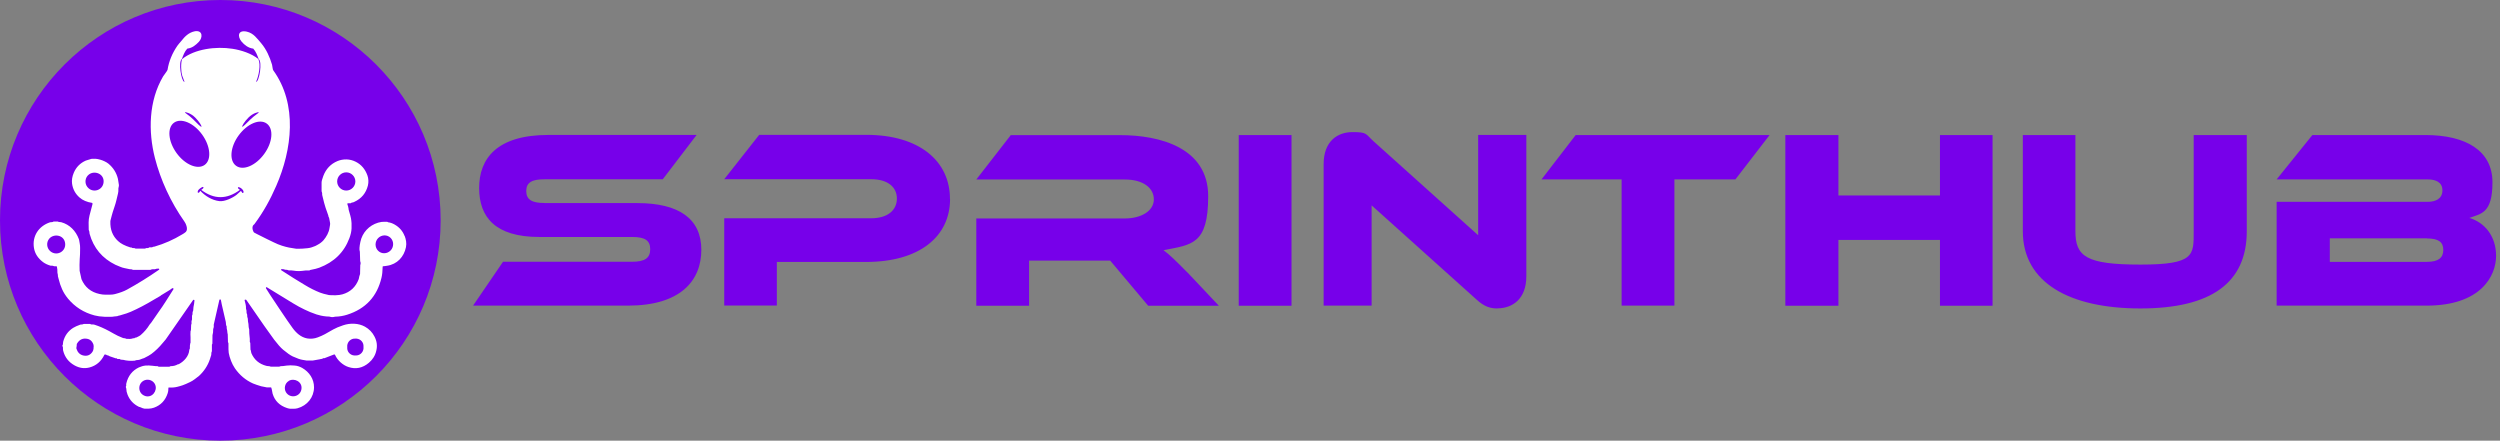
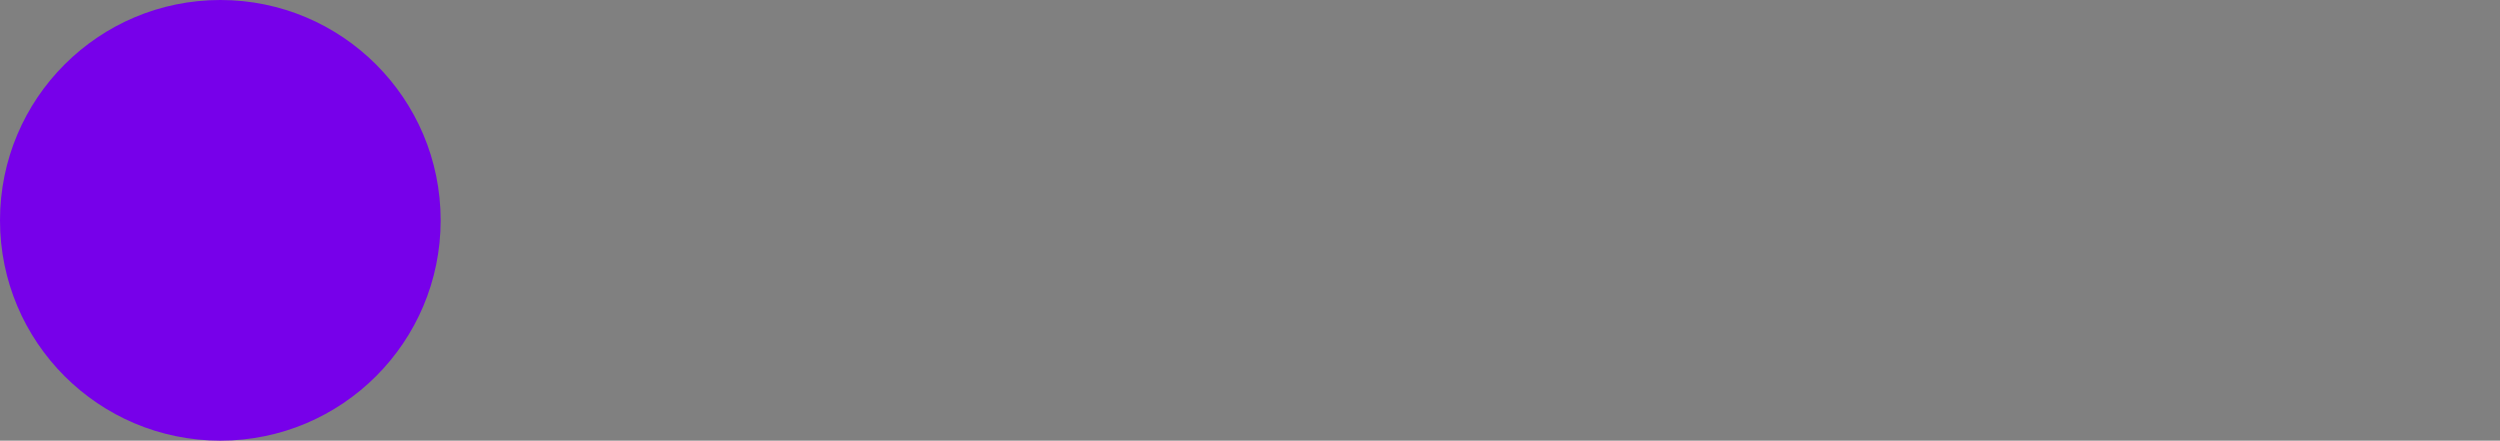
<svg xmlns="http://www.w3.org/2000/svg" id="Camada_1" version="1.1" viewBox="0 0 2553 450">
  <rect x="0" y="0" width="2553" height="450" fill="#808080" stroke="none" />
  <defs>
    <style>
      .st0 {
        fill: #fff;
      }

      .st1 {
        fill: #7700ea;
      }
    </style>
  </defs>
-   <path class="st1" d="M556,207.4h94.8c42.5,0,65.4,15.9,65.4,47.7s-21.6,57-74.8,57h-158.3l30.6-44.8h131.8c12.8,0,18.5-3.6,18.5-12.8s-5.7-12.5-18.5-12.5h-94.8c-44.8,0-61.4-20.1-61.4-50s17.9-54.2,70.8-54.2h151.3l-34.6,45.3h-120.9c-12.5,0-18.5,3.1-18.5,12s6,12.2,18.5,12.2ZM970.2,203.2c0,38.6-31.5,64.3-85.7,64.3h-91.2v44.5h-53.7v-89.1h150c16.7,0,26.3-8.1,26.3-20.1s-9.6-19.8-26.3-19.8h-150l35.7-45.3h109.4c53.9,0,85.4,26.6,85.4,65.4ZM1212.7,278.3l32,33.9h-72.2l-38.8-46.1h-82.8v46.1h-53.9v-89.1h151.6c16.7,0,29.7-7.6,29.7-19.5s-11.2-20.3-29.7-20.3h-151.6l35.2-45.3h112c39.6,0,89.6,12.5,89.6,62.3s-16.9,49.5-45.6,55.2c6,4.4,12.5,10.7,24.5,22.9ZM1318.9,137.9v174.3h-53.9v-174.3h53.9ZM1529.1,315c-6.8,0-13.3-1.6-21.6-9.4l-106.8-95.9v102.4h-49v-144.6c0-23.2,14.1-32.6,29.4-32.6s13,1.6,21.6,9.4l106.8,95.9v-102.4h49.2v144.3c0,23.2-14.1,32.8-29.7,32.8ZM1609.1,137.9h198l-34.9,45.3h-62.3v128.9h-53.9v-128.9h-81.8l34.9-45.3ZM2034.8,137.9v174.3h-53.7v-67.2h-103.7v67.2h-54.2v-174.3h54.2v61.7h103.7v-61.7h53.7ZM2294.4,137.9v98.2c0,52.6-36.2,78.9-108.6,78.9s-120.1-26.3-120.1-78.9v-98.2h53.7v98.2c0,25.8,10.9,34.1,66.4,34.1s54.4-9.6,54.4-34.1v-98.2h54.2ZM2521.6,222.5c15.1,4.4,27.4,18,27.4,38.8s-15.9,50.8-70.9,50.8h-153.2v-106h154.2c7.8,0,15.1-2.9,15.1-11.7s-7.6-11.2-15.1-11.2h-154.2l36.5-45.3h115.4c41.7,0,68.5,16.2,68.5,48.2s-11.7,32-23.7,36.5ZM2478.4,243.4h-99.2v24h99.2c11.7,0,16.7-4.2,16.7-12.2s-4.9-11.7-16.7-11.7Z" />
  <circle class="st1" cx="225" cy="225" r="225" />
-   <path class="st0" d="M413.2,241.1c-1.9-5.1-5.3-9-10.2-11.8-2.3-1.3-4.5-2.1-6.6-2.3-.2,0-.3-.1-.4-.2-.2-.2-.4-.3-.6-.3-2.1,0-3.2,0-3.2,0-1.6-.1-3.7.2-6.1.9-9.1,2.7-16.2,10.1-18.1,19.7-.5,2.3-.8,4.3-.9,6-.1,1.5,0,2.8.4,4,0,0,0,.1,0,.2l.3,9.2c0,.2,0,.4.1.5.5,1.2.5,2.4,0,3.7,0,0,0,0,0,.2l-.2,8.7c0,0,0,.1,0,.2-.6,1.6-1,3.2-1.2,4.5,0,.3-.1.5-.2.8-3,8-8.6,13.2-16.7,15.5-1.8.5-4,.8-6.8.9-3.5,0-5.8,0-6.9-.2-4.1-.9-7.2-1.7-9.1-2.5-5.1-2-10.3-4.6-15.7-7.9-7.2-4.3-15.1-9.2-23.8-14.9-.5-.4-.3-1.2.3-1.2,1.3,0,2.5.1,3.6.6.3,0,.5.1.8.1.8,0,1.6,0,2.2.4.3.2.6.2.9.2,1.6,0,3.2,0,4.8.3,1.8.3,3.2.4,4.4.4,1.9,0,3.3,0,4.4-.2,2.2-.4,4.5-.5,7-.4.2,0,.5,0,.7-.3.1-.1.2-.2.4-.2,4.1-.8,7.2-1.5,9.2-2.3,15.1-5.7,25.4-15.7,30.8-30.2,1.3-3.5,2.1-6.8,2.2-10,.2-3.5,0-7-.6-10.3-.1-.8-.9-3.8-2.4-8.9,0-.2,0-.3,0-.5-.1-1.4-.6-3.1-1.3-5.1-.1-.4.1-.8.5-.8h2.6c.2,0,.4,0,.5-.2.3-.3.8-.5,1.4-.6.7,0,1.5-.3,2.2-.7,7.2-3.3,11.8-8.8,13.8-16.6.4-1.8.6-3.5.5-5.2-.1-1.9-.4-3.6-1-5.2-2.3-6.4-6.3-11.1-11.9-13.9-3-1.5-6.1-2.3-9.3-2.4-3.3-.1-6.5.5-9.4,1.7-6.9,2.9-11.7,8-14.4,15.1-1.2,3.2-1.8,5.5-1.8,6.8,0,4.7,0,7.5,0,8.5,0,.3,0,.7.2,1,.3.8.5,1.6.4,2.4,0,.2,0,.5,0,.7.5,2.1,1.2,4.8,2,8.1.7,2.7,2,6.9,4.1,12.5.2.4.2.8.2.9s0,.5.2.7c.5.8.8,1.8.9,2.9.2,1.8,1.1,4.2.6,5.8-.2.8-.4,1.8-.5,2.9-.6,4.5-3.2,9.1-6.2,12.6-.8.9-1.8,1.8-3,2.7-.6.5-1.8,1.2-3.4,2.1-.8.4-1.4.8-1.9,1-.4.2-1.7.6-3.8,1.4-4.1,1.5-15.4,1.5-15.7,1.4-.8-.4-11.2-.6-23.1-6.6-3.3-1.6-9-4.3-17-8.4l-3-1.6c-.4-.2-2.5-4.1-1.1-6.9.2-.2.3-.5.5-.7.2-.3.7-.6,1-.9,9.4-12.7,16.3-25.3,22.3-39.1,16.1-36.9,22.1-83.2-3.1-118.1-.6-.8-.8-4.5-1.2-5.7-2.3-7.7-5.7-15.5-11.1-21.9-4.2-4.8-7.7-10.2-14.7-11.8-9.3-2-9.6,5.1-5.2,10.3,2.8,3.3,6.8,6.4,11.5,7h.3c2.8,3.1,4.2,7,5.6,10.8,3.9,2.6.6,22.8-2.6,23.2v-.4c2.5-5.3,5-17.1,2.2-22.9-6.6-5.6-17.7-9.2-26.5-10.5-16.6-2.6-38.5.1-51.3,10.5-1.6,4.3-1,13.6,0,16.7.7,2.2,1.7,4.3,2.4,6.4l-.2.2c-3.2-.9-6.3-20.8-2.5-23.3,1.4-3.7,2.8-7.7,5.6-10.7h.3c4.9-.7,8.3-3.6,11.5-6.9,4-4.2,4.2-12-4-10.8-6.3,1.2-10.4,5.4-13.9,9.9-1.3,1.6-2.8,3.1-3.9,4.7-5.3,7.6-8.8,16-10.2,24.8-.1.9-3.8,5.5-4.5,6.7-14.8,25.1-15.3,56.2-8.4,83.3,5.7,22.3,16.1,45.1,30.1,64.9h0c1.1,1.4,4.3,7.7,1.5,10.6-1,1-2.3,1.7-3.6,2.5-8.9,5.4-18.3,9.6-28.3,12.5-.4.1-.8.2-1.2.2-.3,0-.5,0-.7.2-.3.2-.6.4-1,.4h-2.5c-.2.1-.3.2-.5.3-.8.9-2.5,0-3.5.8-.1.1-.3.2-.5.2h-9.3c-.1,0-.3,0-.4-.1-.6-.4-1.4-.6-2.5-.5-.4,0-.7,0-.9-.2-.8-.7-1.2-.2-2-.5-5.4-1.7-9.6-3.8-12.4-6.5-5.5-5.1-8.1-11.7-7.8-20,0-.3,0-.6.1-.9.4-1.5.8-3.2,1.3-5,.4-1.8,1.4-4.8,2.9-9.3.8-2.3,1.4-4.5,1.9-6.6.4-2,1-4.2,1.6-6.7.3-1.3.5-2.8.4-4.5,0-.2,0-.5,0-.8.5-1.8.7-3.1.4-4.2-.5-2.1-.4-3.7-.9-5.6-1.5-6.1-4.7-11.2-9.6-15.3-1.1-.9-2.4-1.7-3.9-2.4-1.6-.8-3.1-1.3-4.4-1.7-2-.6-3.5-.8-4.5-.9-1.3,0-2.7,0-4.2,0-.3,0-.5,0-.7.1-.8.3-1.7.6-2.6.8-1.2.3-2.1.6-2.9.9-5.7,2.5-9.8,6.7-12.2,12.3-1.7,4-2.3,7.7-1.8,11.3.8,5.6,3.3,10.2,7.4,13.9,1.8,1.6,3.7,2.8,5.9,3.7,2.4,1,4.6,1.6,6.8,1.9.6,0,.9.6.8,1.2-.9,3.4-2,7.3-3.1,11.8-.6,2.4-.9,4.8-.9,7.1,0,2.5,0,5,.1,7.2,0,.4.1.7.3,1.1.5.8.3,2,.6,3.3,4.1,14.5,12.9,25,26.4,31.6.4.2,1.2.5,2.4,1,1.4.5,2.2.9,2.4,1,1.4.6,2.9,1.1,4.5,1.4,3.5.7,5.2,1.1,5.3,1.1,1.3.2,1.9-.1,2.8.5.2.1.5.2.7.2h17.4c0,0,.1,0,.2,0,1.1-.6,2.4-.8,3.9-.6.3,0,.6,0,.8-.1,1.2-.5,2.4-.7,3.7-.6.6,0,.9.9.3,1.2-10.9,7.6-21.8,14.3-32.7,20.3-3.1,1.7-7.2,3.2-12.2,4.5-1.5.4-3.1.6-5,.6-2.4,0-4.1,0-5.1,0-1.6,0-3.5-.2-5.7-.7-8.8-1.9-14.9-6.9-18.4-15.1,0,0,0,0,0,0l-1.9-8.6c0,0,0-.2,0-.3-.2-3.5-.1-7.4.1-11.7,0-.5,0-.9.1-1.4.2-1.6.3-4.9.3-9.9,0-1.6-.1-3.2-.4-4.6-.4-2.6-.7-4.1-.9-4.5-3.1-8.3-9.3-14.8-18-17.2-1-.3-2.6,0-3.3-.6,0,0-.2-.1-.3-.1h-4c-.2,0-.4,0-.5.2-.6.6-2.1.3-3.3.6-11.6,3.8-18.5,14.2-16.4,26.4,1,5.7,4.1,10.4,9.3,14.3,1.9,1.4,4.5,2.7,7.6,3.6.2,0,.5,0,.7,0,1.2,0,2.2.1,2.8.5.1,0,.2.1.4.1h2.1c.2,0,.4.2.5.4.4,2.1.6,3.7.5,4.9,0,.9,0,1.8.3,2.5.4,1.3,0,2.5.6,3.7,0,.1.2.5.3,1.2,1,4.1,2.2,7.7,3.6,10.7,1.5,3.4,3.5,6.5,6,9.6,7.1,8.5,16.1,14.3,27.2,17.2,1.3.3,2.8.6,4.6.9,3.9.5,8,.7,12.2.5,1.2,0,2.2-.1,3-.3,1-.2,2-.3,3-.3.2,0,.5,0,.7-.2.9-.5,1.5-.3,2.3-.6,5.3-1.5,9-2.7,11.1-3.7,7.8-3.4,15.7-7.6,24-12.6,2.4-1.5,4.5-2.7,6.2-3.6.2-.1.4-.2.5-.4.2-.2.5-.5,1-.7,2.8-1.7,5.5-3.4,8.2-5,1.1-.6,2.1-1.8,2.9-1.9.7,0,1.1.6.8,1.2-.4.7-2.9,4.7-7.6,12-2.4,3.8-4.9,7.5-7.5,11.1-2.1,2.9-4.6,6.6-7.6,11-.2.3-.6.7-1.1,1.3-.2.2-.3.4-.5.6-2.4,4-5.5,7.6-9.2,10.8-.6.5-1.9,1.3-4.1,2.3-.4.2-.9.3-1.4.3s-.4.1-.5.3c-.2.3-.6.4-.9.3-.3-.1-.8,0-1.3.2-1.6.7-4.1.5-6.1.4-.3,0-.7-.1-.9-.3-.4-.2-1-.3-1.9-.4-.3,0-.7,0-1-.2-3.6-1.4-6.9-2.9-9.7-4.6-5.5-3.2-10.7-5.8-15.5-7.6,0,0-1.2-.4-3.7-1.3-.8-.3-1.9-.4-3.1-.3-.4,0-.7,0-1-.3-.1-.1-.3-.2-.5-.2h-6.3c-.2,0-.5,0-.7.2-.6.3-1.3.4-2.3.4-.2,0-.5,0-.7.1-3.1,1.1-5.5,2.2-7.3,3.3-5.2,3.3-8.6,8-10.2,14.2-.1.6-.2,1.2-.2,1.9,0,.9-.2,1.5-.5,1.8-.2.2-.2.6,0,.8.4.4.6,1.2.5,2.3,0,.8,0,1.6.2,2.3,1.7,6.6,5.5,11.6,11.6,15,5,2.8,10.1,3.5,15.4,2.1,6.7-1.8,11.8-6.1,15.1-12.9,0-.2.3-.3.5-.3.9,0,1.5.1,1.8.5.2.2.4.3.7.3,1-.1,2.5,1.3,3.3,1.3,0,0,1.8.6,5.3,1.8.2,0,.5.1.8,0,.3,0,.5,0,.6.4,0,.2.3.3.5.3h1.9c.2,0,.3,0,.5.2.4.4,1.2.6,2.4.6.2,0,.5,0,.7,0,3.7,1,7.7,1.3,12.1.9.2,0,.5-.1.7-.3.1-.1.3-.2.6-.2.3,0,1-.1,2-.2.6,0,1.2-.2,1.9-.4,0,0,.7-.3,1.8-.7,1-.4,1.5-.6,1.6-.6.2,0,.4,0,.6-.1,3.8-1.9,6.3-3.3,7.6-4.3,4.2-3.1,8.1-6.9,11.8-11.4,1.2-1.4,1.9-2.3,2.3-2.7.2-.2.4-.4.6-.7l28-40.3c.4-.6,1.5-.3,1.4.5-.2,2.4-.5,4.6-1,6.6-.3,1.4,0,3.8-.7,4.7-.2.2-.3.5-.2.8,0,1.5-.1,2.6-.6,3.3,0,0,0,.1,0,.2v3.4c0,0,0,.2,0,.3-.5,1.1-.7,2.5-.5,4.2,0,.1,0,.2,0,.4l-.4.8c0,.1,0,.2,0,.4l-.2,4.9c0,.3,0,.5-.2.7-.1.2-.2.5-.2.6-.1,2.1-.2,4.3,0,6.4v5.4c-.1,0-.1.2-.2.2-.4,1.6-.6,3.3-.5,5.2,0,.5,0,.9-.4,1.3-.1.2-.2.4-.2.7-.4,6.2-5.3,11.6-10.6,14.4-.2.1-.4.2-.6.2-.2,0-.4,0-.4,0-2.3,1.3-4.7,1.9-7.2,1.9-.2,0-.5,0-.7.2,0,0-.1,0-.1.1-.3.2-.6.3-.9.3h-10.5c-.2,0-.4,0-.6-.2-.5-.3-.9-.5-1.2-.4-.6,0-2.3,0-4.9-.4-2.4-.3-4.8-.4-7-.2s-4.5.9-6.8,1.9c-6.7,3.2-11,8.7-12.8,16.3-.2.8-.2,1.4-.1,1.8,0,.2,0,.4,0,.6-.5.8-.5,1.6,0,2.6,0,.2.1.4.1.6,0,1.8.4,3.8,1.3,6,2.2,5.5,6,9.6,11.5,12.3.2,0,.4.1.6.2,0,0,.2,0,.3,0,2.5,1.1,4.1,1.7,4.8,1.7,2.6,0,4.1,0,4.5,0,1.7,0,3.5-.4,5.3-1,6.9-2.5,11.6-7.4,14-14.9.3-1,.5-1.8.5-2.2,0-1.4.1-2.5.2-3.1,0-.2.2-.4.4-.4,3.1.2,6,0,8.7-.7,1.8-.4,3.6-1,5.5-1.6,2-.7,4.5-1.8,7.6-3.3,1.6-.8,3.2-1.7,4.7-2.9,2.7-2,4.1-3.1,4.4-3.4,4.9-4.5,8.9-10.4,11-16.8.8-2.4,1.2-3.8,1.4-4.4,0-.3.1-.6.1-.9,0-1.1,0-1.9.4-2.5.1-.2.2-.4.2-.6v-6.8c.1,0,.2-.2.2-.2.2-.3.3-.6.3-1,0-4.6.1-7.3.1-8,0-.4,0-.8.2-1.2.4-1.2.5-2.9.5-5,0-.3,0-.6.2-.9.4-1,.6-2.1.4-3.5,0-.2,0-.4,0-.5l5.7-25.1c.2-.9,1.4-.9,1.6,0,0,.2.3,1.7.9,4.6.2.9,1.5,6.9,4.1,17.8.3,1.4,0,3.1.7,4.1.2.3.2.6.2.9,0,1,0,1.8.2,2.3.6,1.9.3,3.5.9,5.4,0,.1,0,.2,0,.3l.2,7.3c0,.2,0,.4.2.6.2.3.3.6.3.9,0,5,0,8.2.3,9.8.4,2.4,1.2,5.1,2.4,8.2,1,2.6,2.3,5.1,3.9,7.5,4.8,6.9,10.9,12.1,18.5,15.5,2.7,1.2,4.7,1.6,7.6,2.6.2,0,.4.1.6.2l6,1.2s0,0,0,0c1.3.1,2.6.1,3.9,0,.3,0,.5.1.6.4.7,2,.8,4.1,1.3,6,2.2,7.3,7.1,12.2,14.8,14.7,1.5.5,2.6.7,3.4.7,2,0,4.8.2,7.3-.5,9.9-2.8,16.7-11.1,16.8-21.4,0-8.5-4.8-15.6-12.1-19.8-2.4-1.3-4.9-2.2-7.6-2.4-3-.3-5.6-.3-8.1,0-3.2.5-5.2.7-6,.6-.1,0-.4,0-.9.3-.3.1-.6.2-1,.2h-8.1c-.1,0-.3,0-.4,0-1.5-.7-3-.4-4.5-.8-7.3-1.9-12.4-6.2-15.3-13-.1-.3-.2-.6-.2-.9-.2-1.4-.4-2.3-.7-2.7,0,0,0-.2,0-.3l-.2-6.3c0-.2,0-.4-.2-.6-.2-.3-.3-.5-.3-.7.2-1.3,0-4.1-.5-8.4,0-.8-.1-2.1-.1-3.9,0-.4,0-.8-.2-1.1-.7-2.3-.2-4.1-.9-6.7-.4-1.3,0-3.5-.7-4.9-.1-.2-.2-.5-.2-.8,0-1.3,0-2.3-.5-3.1-.1-.3-.2-.5-.2-.8,0-1.3,0-2.6-.5-3.8,0-.3-.1-.6-.1-.9,0-1.1,0-2.4-.4-4-.1-.5-.4-1.8-1-4,0-.4.2-.7.6-.7.3,0,.5,0,.8,0,.1,0,.3.2.5.5,15.1,22,24.5,35.4,28.3,40.4,3.6,4.7,6.6,8.1,9.1,10.2,4.1,3.4,7.3,5.7,9.9,6.9,4.4,2,7.8,3.2,10.1,3.5,2.1.3,3.3.5,3.5.6.1,0,.3.1.5.1h5.8c.1,0,.2,0,.4,0l7.3-1.3c0,0,.2,0,.2,0,1-.6,2,0,2.9-.9.2-.2.4-.2.6-.2.3,0,.5,0,.7,0,.1,0,.2,0,.3,0l9.8-3.8c.4-.2.9,0,1.1.5,2.4,5.4,7.8,10.4,13.6,12.3,7.5,2.5,14.5,1.1,20.9-4.3,3.9-3.3,6.5-7.4,7.6-12.4,1.2-4.9.6-9.7-1.8-14.3-2.2-4.4-5.5-7.8-9.8-10.2-3.3-1.8-6.9-2.8-11-3-4-.2-7.7.4-11.3,1.6-4.2,1.4-7.5,2.8-10,4.2-7.3,4.2-10.2,6-15.8,8.1-3.6,1.4-7.3,1.7-10.9,1.1-3.1-.6-5.9-1.9-8.5-3.9-2.3-1.8-4.5-4.1-6.5-6.9-2.6-3.6-7.1-10-13.2-19.2-8.1-12.1-12.7-19.1-13.7-20.9-.2-.3-.3-.6-.2-.9,0-.5.6-.7,1-.4,10.1,6.2,19,11.7,26.8,16.4,4.1,2.5,8,4.6,11.6,6.3,3.7,1.8,7.7,3.5,12.2,5,1.5.5,3,.9,4.5,1.2.5,0,1.4.3,2.7.5,2,.4,3.8.4,5.7.5.2,0,.5,0,.7.1,1.6.6,3.4.6,5.4,0,.1,0,.2,0,.4,0,4.1-.1,8.1-.8,11.9-2,18.9-6,30.6-18.6,35.1-37.8.7-2.8,1.1-6.6,1.2-11.3,0-.2.2-.4.4-.4.9,0,2.2-.2,4.1-.5,10.3-1.5,17.3-9.1,19.3-19,.8-4.1,0-8-1.4-11.7h0ZM353.6,176c5.1,0,9.3,4.2,9.3,9.3s-4.2,9.3-9.3,9.3-9.3-4.2-9.3-9.3,4.2-9.3,9.3-9.3ZM105.8,185.9c-.6,8.6-11.4,11.9-16.7,4.9-2.9-3.8-2.3-9.6,1.7-12.6,5.7-4.4,15.6-.8,15,7.7ZM51.2,256.4c-3.6-3.2-4.1-8.9-.9-12.7,4.7-5.4,15.1-3.9,16.2,4.6,1.2,8.6-8.8,13.9-15.3,8.1h0ZM95.6,355.6c-.2,1.7-.6,2.9-1.2,3.7-2.3,3.4-5.4,4.6-9.4,3.7-3.5-.8-5.8-3.2-7-7.1,0-.3,0-.6,0-.9.1-.6.2-1.1.3-1.7,0-.6.1-1.1.1-1.7,0-.3.1-.6.3-.8,2.1-3.5,5-5.2,8.6-5,4,.1,6.7,2.1,8.1,6,.3.9.4,2.2.1,3.9h0ZM148,404.3c-7.5-2.6-7.7-13.1-.3-16,4.1-1.6,9.1.4,10.8,4.6,2.5,6.1-3.1,14-10.6,11.4h0ZM294.8,389c5.6-3.4,14.4.8,13,8.6-1.4,7.9-11.7,9.7-15.8,2.9-2.2-3.8-1.1-9.1,2.8-11.4ZM253.8,120c4.5-4.5,10-5.8,10.4-5.3.5.5-3.9,2.8-8.4,7.2-4.5,4.5-8,8-8.4,7.5-.5-.5,1.9-4.9,6.4-9.4h0ZM188.9,114.7c.5-.5,6,.9,10.4,5.3,4.5,4.5,6.9,8.9,6.4,9.4-.5.5-4-3-8.4-7.5-4.5-4.5-8.9-6.8-8.4-7.2h0ZM180.3,156.3c-8.6-11.9-9.8-25.8-2.6-31,7.2-5.2,20.1.2,28.7,12.1,8.6,11.9,9.8,25.8,2.6,31-7.2,5.2-20.1-.2-28.7-12.1ZM248.5,196.8c-.6.4-.3.3-1,.2l-.3-.4c-.4-.7-.6-1.1-1.2-1.6-1.2,1.1-3.5,3.2-4.6,4.1-3.9,3-11.9,6.9-17.3,6.3-7.8-.9-14.7-5.4-19.6-10.6-.5.9-1.2,2.6-2.5,1.9-.8-2.5,2.7-4.8,4.8-5.8.9.2.6,0,1.1.6-.3,1-1.5,1.7-2.4,2.4,13.1,10,26.4,9.8,39.5,0-1-.8-2.3-1.4-2-2.7,2.2-.6,6.6,3.2,5.6,5.6h0ZM241.1,169.3c-7.2-5.2-6.1-19.1,2.6-31s21.5-17.4,28.7-12.1c7.2,5.2,6.1,19.1-2.6,31-8.6,11.9-21.5,17.4-28.7,12.1ZM354.6,354.9v-2.1c.4-4.1,4-7.3,8.2-7h1.4c4.2.4,7.3,4,7,8.1v2.1c-.4,4.1-4,7.3-8.2,7h-1.4c-4.2-.4-7.3-4-7-8.1h0ZM400,254.4c-2.8,4.2-8.4,5.5-12.5,2.8-4.1-2.7-5.2-8.3-2.5-12.6,2.8-4.2,8.4-5.5,12.5-2.8,4.1,2.7,5.2,8.3,2.5,12.6Z" />
</svg>